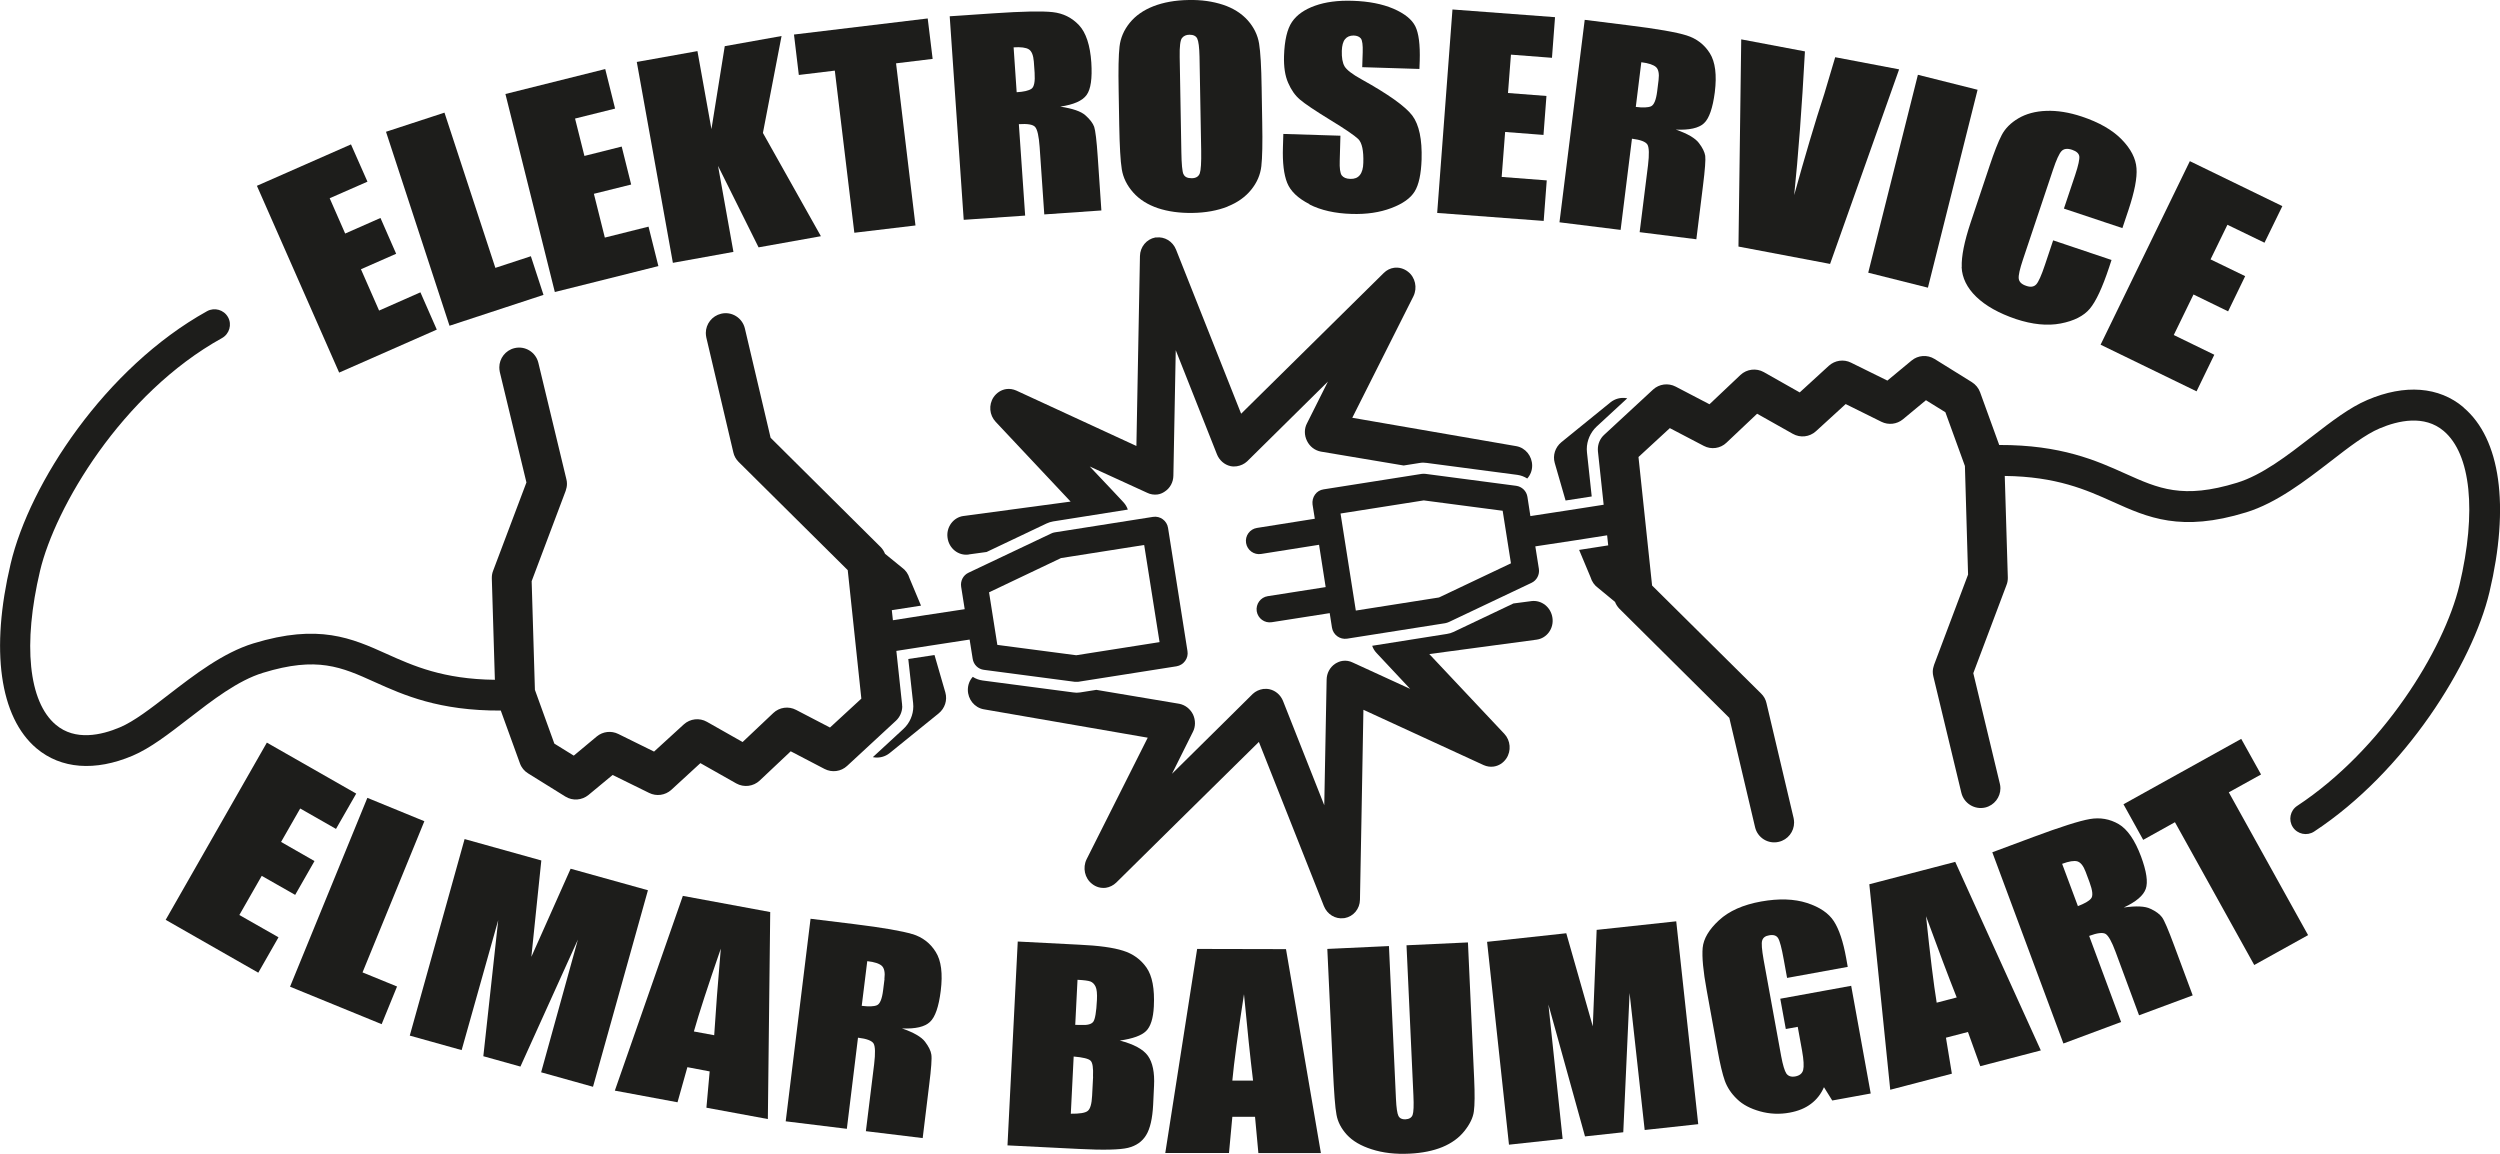
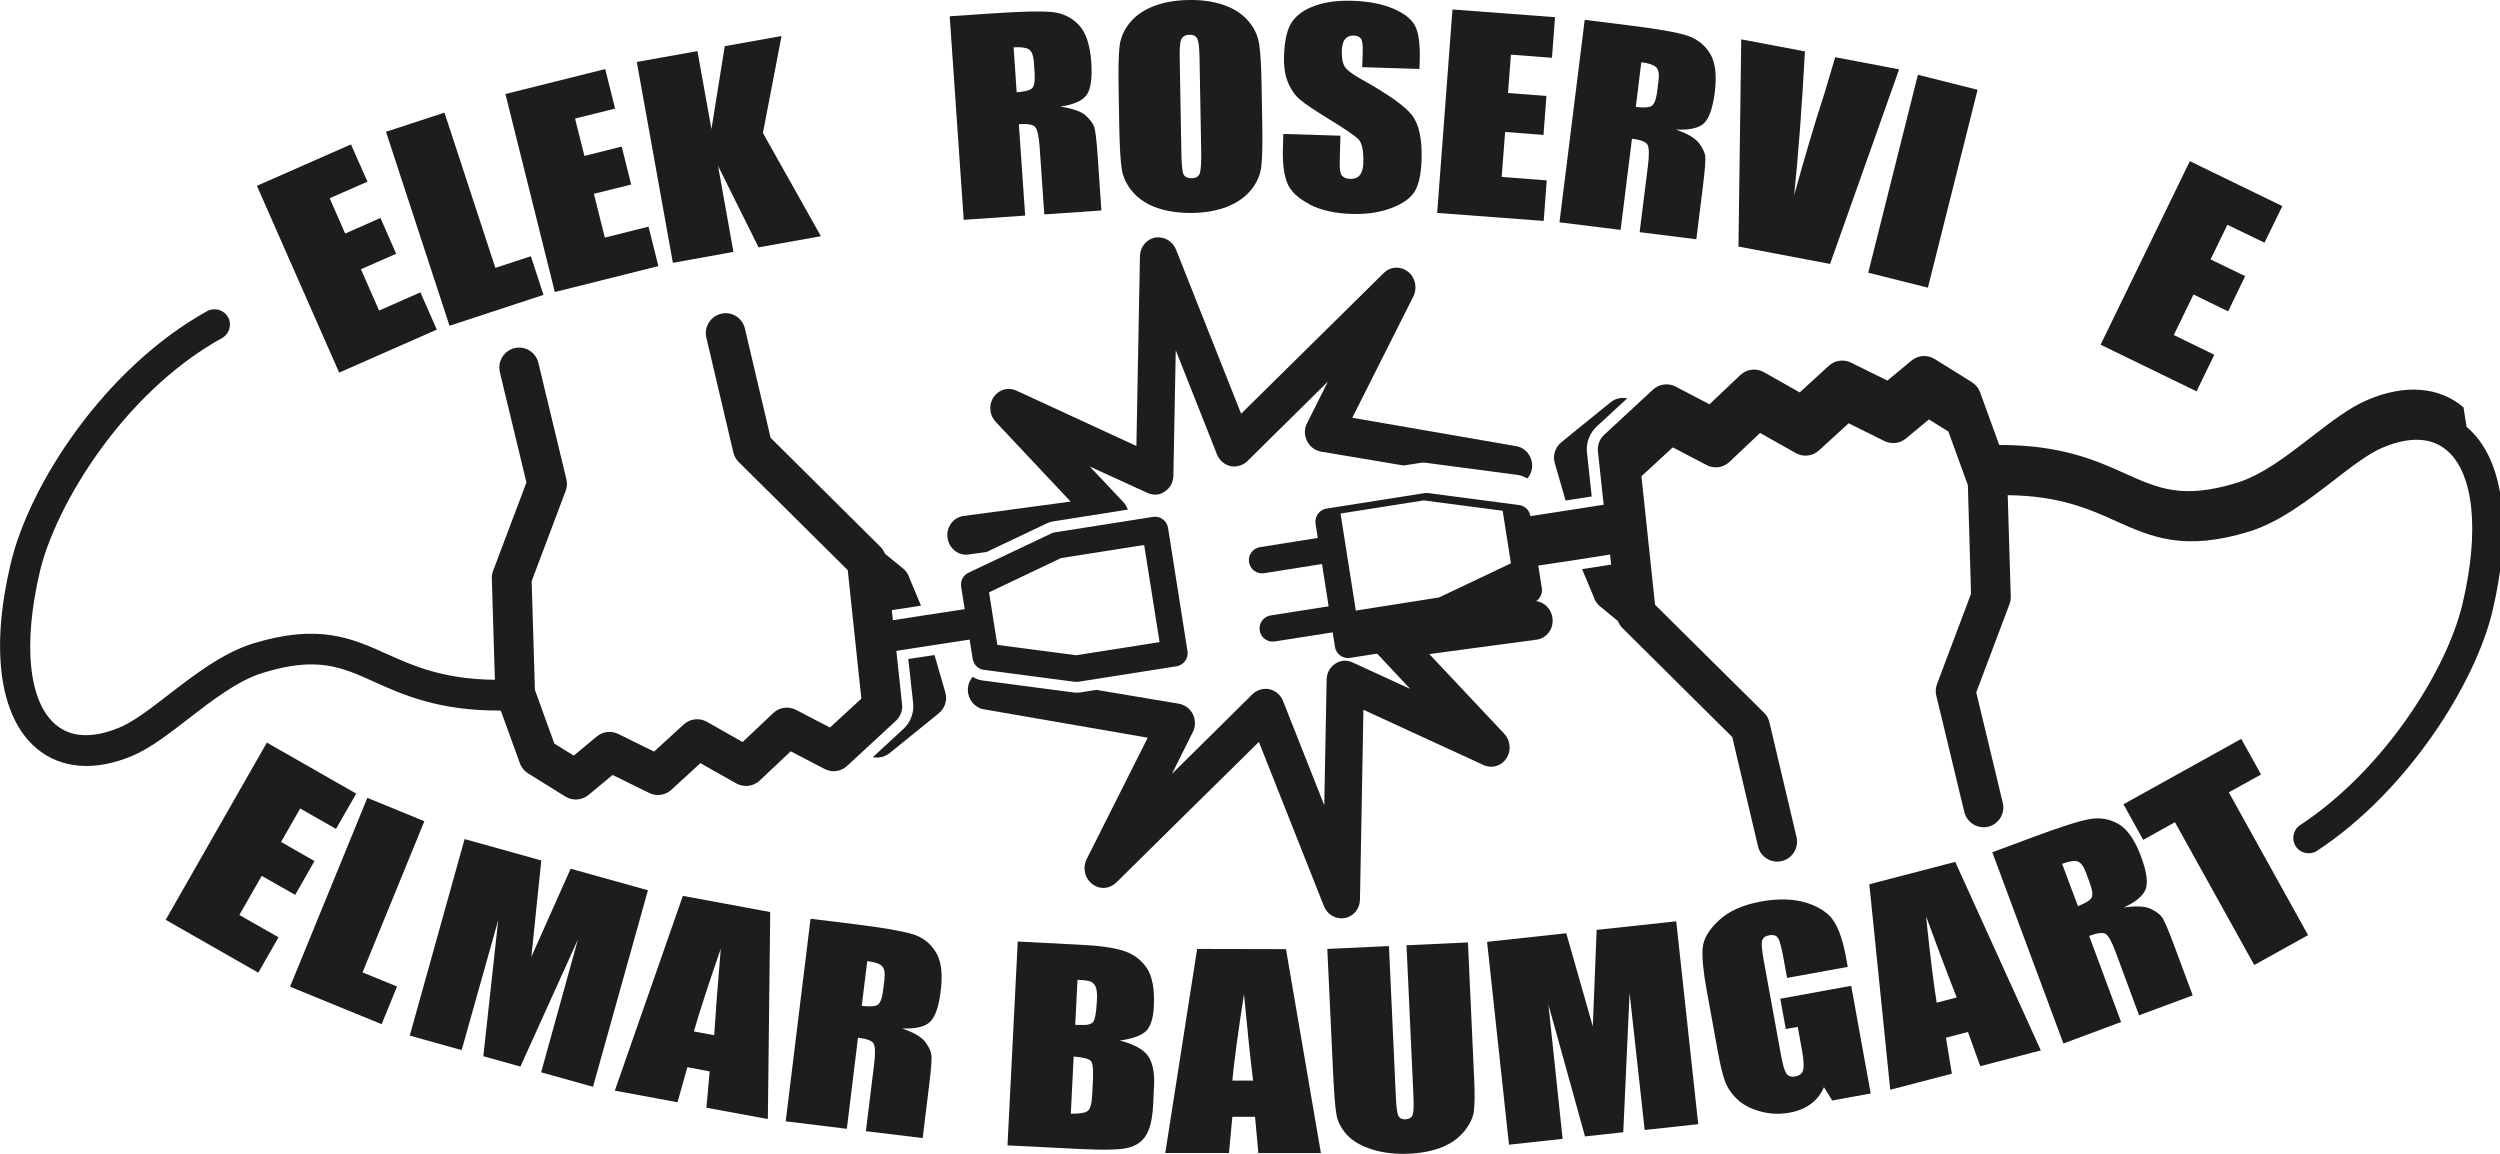
<svg xmlns="http://www.w3.org/2000/svg" id="Ebene_1" width="89.43mm" height="41.28mm" viewBox="0 0 253.5 117.01">
  <defs>
    <style>.cls-1{fill:#1d1d1b;}</style>
  </defs>
  <polygon class="cls-1" points="26.54 88.81 29.93 90.74 31.89 87.31 28.5 85.37 30.44 81.98 34.07 84.05 36.12 80.47 27.06 75.3 16.8 93.27 26.19 98.63 28.24 95.04 24.27 92.78 26.54 88.81" />
  <polygon class="cls-1" points="43.03 83.27 37.25 80.9 29.41 100.05 38.7 103.85 40.26 100.03 36.76 98.6 43.03 83.27" />
  <path class="cls-1" d="M57.86,88.09l-3.98,8.93.55-5.34c.17-1.7.33-3.17.46-4.43l-7.78-2.17-5.56,19.93,5.26,1.47,3.71-13.18-1.51,13.8,3.76,1.05,5.83-12.88-3.73,13.46,5.26,1.47,5.57-19.93-7.83-2.18Z" />
  <path class="cls-1" d="M62.35,110.59l6.35,1.18,1-3.56,2.26.43-.33,3.68,6.23,1.15.24-20.99-8.86-1.64-6.9,19.76ZM73.09,96.19c-.3,3.47-.52,6.4-.67,8.78l-2.06-.38c.5-1.78,1.41-4.58,2.73-8.4" />
  <path class="cls-1" d="M92.52,94.72c-1.02-.31-2.99-.66-5.93-1.02l-4.4-.54-2.52,20.54,6.2.76,1.13-9.24c.88.1,1.41.31,1.58.59.17.29.19.99.06,2.08l-.84,6.81,5.76.7.66-5.41c.21-1.65.28-2.67.22-3.05-.05-.38-.27-.82-.64-1.31-.37-.49-1.15-.94-2.34-1.35,1.37.06,2.32-.16,2.84-.66.53-.49.89-1.54,1.09-3.14.22-1.76.05-3.08-.51-3.96-.55-.89-1.34-1.49-2.36-1.81M89.69,99.27l-.14,1.12c-.11.9-.32,1.41-.63,1.54-.31.13-.82.15-1.54.06l.56-4.53c.74.08,1.23.25,1.48.48.25.24.34.68.26,1.32" />
  <path class="cls-1" d="M113.56,105.51c1.31-.19,2.19-.51,2.65-.96.46-.45.73-1.28.79-2.5.09-1.79-.16-3.09-.74-3.93-.59-.84-1.38-1.41-2.38-1.72-1-.32-2.48-.52-4.45-.61l-6.23-.32-1.04,20.67,7.22.36c2.51.13,4.18.09,5-.11.82-.2,1.44-.63,1.84-1.29.4-.65.64-1.68.71-3.08l.09-1.91c.07-1.36-.14-2.37-.62-3.05-.48-.67-1.43-1.18-2.86-1.55M110.84,109.17l-.1,1.94c-.04.83-.19,1.34-.45,1.54-.25.2-.82.29-1.71.28l.29-5.8c.93.08,1.51.22,1.71.42.21.19.29.74.25,1.62M111.23,101.39c-.06,1.23-.19,1.97-.37,2.21-.18.25-.58.36-1.2.33-.15,0-.36-.01-.63-.01l.23-4.57c.65.03,1.08.09,1.31.17.22.09.39.25.52.52.13.27.17.73.14,1.36" />
  <path class="cls-1" d="M121.39,96.22l-3.23,20.69h6.46s.34-3.67.34-3.67h2.3l.34,3.68h6.34s-3.54-20.68-3.54-20.68l-9.01-.02ZM124.96,109.56c.17-1.84.56-4.76,1.18-8.75.33,3.47.63,6.4.92,8.76h-2.1Z" />
  <path class="cls-1" d="M148.86,95.56l-6.24.29.7,15.22c.05,1.04.02,1.7-.08,1.98-.1.28-.35.43-.74.45-.34.01-.57-.1-.7-.35-.12-.24-.21-.82-.25-1.73l-.71-15.49-6.25.29.57,12.23c.11,2.33.22,3.87.36,4.58.13.73.48,1.4,1.05,2.03.58.63,1.42,1.13,2.53,1.48,1.11.36,2.39.51,3.82.44,1.29-.06,2.41-.29,3.34-.67.94-.39,1.68-.93,2.23-1.62.55-.69.88-1.36.96-2,.09-.65.1-1.74.03-3.3l-.63-13.83Z" />
  <path class="cls-1" d="M161.9,94.3l-.39,9.77-1.47-5.16c-.46-1.64-.87-3.06-1.22-4.28l-8.03.87,2.22,20.57,5.44-.59-1.44-13.62,3.71,13.37,3.88-.42.64-14.12,1.53,13.89,5.43-.59-2.23-20.57-8.08.87Z" />
  <path class="cls-1" d="M180.52,101.27l.56,3.07,1.21-.22.44,2.42c.17.94.2,1.6.11,1.96-.1.36-.37.57-.81.65-.4.07-.7-.03-.89-.29-.18-.27-.36-.86-.53-1.77l-1.78-9.77c-.18-1.04-.24-1.69-.14-1.97.09-.28.32-.45.7-.51.43-.08.74.01.91.29.17.27.36.99.57,2.16l.34,1.87,6.15-1.12-.16-.9c-.3-1.67-.72-2.91-1.24-3.72-.52-.81-1.43-1.44-2.73-1.86-1.3-.42-2.85-.47-4.65-.15-1.83.33-3.25.96-4.27,1.9-1.02.94-1.57,1.87-1.66,2.8-.08.93.05,2.36.41,4.31l1.1,6.06c.25,1.4.5,2.44.74,3.12.25.68.66,1.3,1.24,1.85.57.56,1.36.97,2.33,1.24.97.27,1.98.32,3,.13.87-.16,1.58-.45,2.16-.89.58-.43,1.02-1,1.32-1.69l.84,1.35,3.9-.71-1.98-10.92-7.19,1.31Z" />
  <path class="cls-1" d="M189.55,89.67l2.12,20.83,6.25-1.63-.6-3.65,2.23-.58,1.25,3.47,6.14-1.6-8.68-19.12-8.71,2.27ZM196.38,101.67c-.3-1.83-.66-4.75-1.08-8.77,1.2,3.28,2.23,6.02,3.11,8.24l-2.03.53Z" />
  <path class="cls-1" d="M219.23,93.01c-.23-.31-.62-.61-1.17-.86-.55-.27-1.45-.31-2.71-.13,1.25-.58,1.99-1.21,2.23-1.89.24-.68.08-1.77-.48-3.29-.62-1.65-1.37-2.75-2.27-3.28-.9-.52-1.88-.69-2.92-.51-1.05.18-2.96.79-5.73,1.82l-4.16,1.55,7.21,19.39,5.85-2.18-3.24-8.73c.83-.31,1.39-.37,1.67-.2.29.18.63.79,1.01,1.82l2.38,6.43,5.44-2.02-1.9-5.11c-.58-1.56-.98-2.5-1.21-2.81M212.03,91.11c-.21.26-.66.51-1.33.77l-1.6-4.29c.7-.26,1.21-.34,1.54-.25.33.1.61.44.84,1.05l.4,1.07c.31.84.37,1.4.15,1.65" />
  <polygon class="cls-1" points="226 80.34 229.27 78.53 227.26 74.92 215.32 81.55 217.32 85.16 220.54 83.37 228.58 97.85 234.04 94.82 226 80.34" />
  <polygon class="cls-1" points="44.29 33.42 42.63 29.64 38.44 31.49 36.6 27.3 40.17 25.73 38.58 22.1 35 23.68 33.43 20.1 37.26 18.42 35.59 14.64 26.05 18.84 34.39 37.78 44.29 33.42" />
  <polygon class="cls-1" points="55.11 29.9 53.83 25.98 50.23 27.16 45.07 11.42 39.14 13.36 45.58 33.03 55.11 29.9" />
  <polygon class="cls-1" points="66.76 26.98 65.76 22.98 61.33 24.09 60.22 19.65 64 18.71 63.04 14.86 59.26 15.81 58.31 12.02 62.37 11.01 61.37 7 51.25 9.53 56.26 29.61 66.76 26.98" />
  <polygon class="cls-1" points="74.37 25.54 72.81 16.82 76.92 25.08 83.24 23.95 77.36 13.48 79.25 3.65 73.49 4.68 72.14 13.09 70.72 5.18 64.57 6.28 68.23 26.65 74.37 25.54" />
-   <polygon class="cls-1" points="84.65 7.16 86.63 23.6 92.83 22.86 90.86 6.42 94.57 5.97 94.07 1.87 80.51 3.5 81 7.6 84.65 7.16" />
  <path class="cls-1" d="M103.3,12.59c.88-.06,1.44.03,1.66.28.23.26.38.93.46,2.04l.47,6.83,5.79-.4-.37-5.44c-.11-1.66-.24-2.68-.36-3.04-.13-.36-.42-.75-.88-1.16-.45-.41-1.31-.7-2.56-.89,1.36-.2,2.25-.59,2.67-1.18.43-.59.58-1.68.48-3.29-.12-1.76-.54-3.03-1.25-3.79-.72-.76-1.6-1.2-2.66-1.32-1.06-.12-3.06-.08-6.02.12l-4.43.3,1.42,20.64,6.23-.43-.64-9.29ZM102.77,4.8c.74-.05,1.26.02,1.55.2.29.18.46.6.51,1.24l.08,1.13c.06.9-.05,1.45-.32,1.63-.28.19-.78.31-1.5.35l-.31-4.56Z" />
  <path class="cls-1" d="M124.47,20.94c1.01-.4,1.81-.97,2.4-1.7.59-.73.93-1.52,1.03-2.39.1-.87.13-2.34.09-4.42l-.06-3.55c-.03-2.13-.12-3.62-.26-4.47-.14-.85-.52-1.64-1.15-2.35-.64-.71-1.48-1.24-2.51-1.58-1.04-.34-2.2-.51-3.49-.48-1.36.02-2.55.24-3.56.63-1.02.4-1.82.96-2.41,1.69-.59.73-.93,1.53-1.03,2.4-.1.87-.13,2.34-.09,4.42l.06,3.55c.04,2.14.12,3.63.26,4.48.14.85.52,1.63,1.16,2.35.64.72,1.48,1.24,2.51,1.59,1.03.34,2.2.5,3.49.48,1.36-.02,2.54-.24,3.56-.64M120,17.66c-.12-.28-.19-1.02-.21-2.23l-.17-9.66c-.02-1.06.06-1.69.23-1.91.17-.22.43-.34.76-.34.39,0,.66.12.79.39.13.27.21.88.23,1.83l.17,9.52c.02,1.21-.03,1.99-.14,2.31-.12.33-.39.5-.83.5-.43,0-.7-.13-.82-.41" />
  <path class="cls-1" d="M132.78,20.73c1.17.59,2.59.91,4.26.96,1.53.05,2.87-.15,4.03-.59,1.17-.44,1.96-1,2.38-1.69.42-.68.65-1.77.7-3.24.06-2.04-.25-3.52-.94-4.45-.7-.93-2.41-2.15-5.14-3.67-.95-.52-1.52-.97-1.73-1.32-.21-.36-.3-.89-.28-1.58.02-.53.12-.93.33-1.18.2-.25.49-.37.87-.37.35.01.59.12.74.31.14.2.2.66.18,1.37l-.05,1.53,5.8.18.03-.82c.05-1.64-.1-2.81-.45-3.51-.35-.7-1.09-1.29-2.22-1.78-1.13-.48-2.5-.75-4.13-.8-1.49-.05-2.76.12-3.82.5-1.06.38-1.84.92-2.33,1.64-.49.72-.76,1.87-.81,3.46-.03,1.1.1,2,.42,2.72.31.72.71,1.29,1.2,1.7.49.42,1.5,1.1,3.03,2.04,1.53.93,2.49,1.59,2.88,1.96.38.38.55,1.19.51,2.41-.01.55-.13.97-.35,1.24-.22.28-.54.4-.96.39-.43-.01-.71-.14-.88-.36-.16-.23-.23-.73-.2-1.51l.07-2.51-5.79-.18-.04,1.35c-.05,1.56.09,2.76.43,3.61.34.85,1.1,1.57,2.26,2.16" />
  <polygon class="cls-1" points="156.84 18.29 152.27 17.94 152.62 13.38 156.51 13.68 156.81 9.73 152.91 9.43 153.21 5.54 157.37 5.86 157.68 1.74 147.28 .96 145.73 21.59 156.53 22.4 156.84 18.29" />
  <path class="cls-1" d="M165.47,14.06c.88.11,1.4.31,1.58.6.17.29.19.99.06,2.08l-.85,6.8,5.75.72.67-5.41c.21-1.66.28-2.67.23-3.05-.06-.38-.27-.82-.64-1.3-.37-.49-1.15-.95-2.34-1.36,1.37.06,2.32-.15,2.85-.64.53-.49.89-1.54,1.1-3.14.22-1.76.05-3.08-.5-3.96-.55-.88-1.34-1.49-2.36-1.81-1.01-.32-2.99-.67-5.92-1.03l-4.41-.55-2.56,20.53,6.2.77,1.15-9.24ZM166.43,6.31c.74.09,1.23.26,1.49.49.25.23.34.67.26,1.31l-.14,1.13c-.11.9-.33,1.41-.63,1.54-.31.13-.82.15-1.54.06l.56-4.54Z" />
  <path class="cls-1" d="M192.56,7.03l-6.47-1.23-1.1,3.7c-.97,2.96-1.98,6.39-3.06,10.28.41-3.97.78-8.82,1.09-14.57l-6.46-1.22-.28,21.01,9.29,1.76,7-19.73Z" />
  <rect class="cls-1" x="184.63" y="15.26" width="20.69" height="6.24" transform="translate(129.69 203.01) rotate(-75.91)" />
-   <path class="cls-1" d="M198.91,27.09c.05,1.08.54,2.09,1.48,3,.95.92,2.29,1.67,4.02,2.26,1.67.55,3.19.71,4.54.45,1.35-.26,2.34-.76,2.96-1.5.62-.74,1.27-2.13,1.95-4.18l.25-.76-5.92-1.99-.83,2.48c-.36,1.08-.66,1.75-.89,1.99-.24.25-.58.3-1.02.14-.46-.15-.71-.4-.75-.73-.04-.34.11-.98.43-1.94l3.05-9.11c.33-.99.62-1.62.85-1.87.23-.25.59-.31,1.09-.14.43.15.67.36.72.65.04.29-.09.92-.42,1.91l-1.14,3.4,5.93,1.98.62-1.85c.61-1.84.89-3.24.81-4.23-.07-.98-.57-1.96-1.51-2.92-.94-.96-2.29-1.73-4.03-2.31-1.29-.43-2.49-.62-3.6-.58-1.12.04-2.06.3-2.84.76-.78.46-1.34,1.03-1.69,1.7-.35.67-.76,1.72-1.23,3.13l-1.92,5.74c-.64,1.92-.94,3.43-.9,4.5" />
  <polygon class="cls-1" points="222.73 39.68 224.53 35.97 220.42 33.97 222.42 29.86 225.93 31.57 227.66 28 224.15 26.3 225.86 22.79 229.62 24.61 231.43 20.9 222.05 16.34 213 34.95 222.73 39.68" />
-   <path class="cls-1" d="M249.8,41.3c-2.48-2.1-5.94-2.37-9.74-.75-1.8.76-3.67,2.2-5.65,3.73-2.47,1.91-5.03,3.89-7.58,4.67-5.5,1.69-7.95.59-11.33-.93-2.93-1.32-6.52-2.92-12.78-2.9l-1.94-5.35c-.15-.42-.45-.78-.83-1.02l-3.78-2.35c-.74-.46-1.68-.39-2.34.16,0,0-1.44,1.2-2.45,2.03-1.35-.67-3.69-1.82-3.69-1.82-.74-.37-1.63-.24-2.25.32,0,0-1.8,1.64-2.95,2.7-1.4-.79-3.64-2.06-3.64-2.06-.77-.43-1.73-.31-2.37.29,0,0-1.97,1.86-3.14,2.97-1.35-.71-3.43-1.79-3.43-1.79-.75-.39-1.67-.27-2.29.3l-4.95,4.58c-.42.38-.65.92-.65,1.48,0,.07,0,.14.01.21l.58,5.41-3.46.54s-2.24.34-3.97.61l-.3-1.95c-.09-.59-.56-1.04-1.14-1.12l-9.19-1.21c-.13-.02-.25-.01-.38,0l-9.96,1.57c-.35.05-.67.24-.87.53-.21.29-.29.65-.25,1l.23,1.45-5.86.93c-.73.11-1.23.8-1.11,1.53.12.73.8,1.23,1.53,1.11l5.87-.93.67,4.29-5.87.92c-.73.11-1.23.8-1.12,1.53.12.73.8,1.23,1.53,1.11l5.87-.92.23,1.47c.12.73.8,1.23,1.53,1.12l9.96-1.57c.12-.03.25-.06.37-.12l8.37-3.97c.54-.25.84-.84.75-1.42l-.36-2.28,3.96-.6s1.78-.28,3.32-.52l.11,1.02-2.95.46,1.16,2.77c.13.44.4.83.77,1.09l1.71,1.41c.1.26.25.49.44.69,0,0,10.39,10.32,11.15,11.07.24,1.01,2.61,11.08,2.61,11.08.25,1.08,1.33,1.75,2.41,1.49.92-.21,1.55-1.04,1.55-1.95,0-.16-.02-.3-.05-.46l-2.75-11.65c-.08-.37-.27-.71-.54-.97,0,0-10.12-10.04-11.06-10.96-.13-1.19-1.21-11.38-1.38-13.03.81-.75,2.12-1.96,3.18-2.93,1.35.7,3.44,1.8,3.44,1.8.75.4,1.69.27,2.3-.32,0,0,1.92-1.81,3.11-2.94,1.4.79,3.62,2.04,3.62,2.04.76.43,1.7.32,2.34-.26,0,0,1.88-1.72,3.02-2.76,1.37.68,3.63,1.8,3.63,1.8.71.35,1.56.25,2.17-.25,0,0,1.32-1.09,2.34-1.94.86.53,1.45.9,1.97,1.22.36,1,1.79,4.95,1.98,5.45.01.59.3,10.29.32,11.01-.26.68-3.45,9.16-3.45,9.16-.08.22-.13.47-.13.7,0,.16.02.32.06.47l2.84,11.8c.26,1.07,1.34,1.74,2.42,1.49.92-.22,1.54-1.05,1.54-1.95,0-.15-.02-.32-.06-.47,0,0-2.44-10.12-2.69-11.2.38-1.02,3.37-8.95,3.37-8.95.09-.22.13-.46.13-.7v-.06l-.31-10.29c5.25.06,8.27,1.41,10.96,2.62,3.55,1.6,6.9,3.11,13.52,1.07,3.09-.95,6-3.2,8.57-5.18,1.82-1.41,3.53-2.73,4.96-3.33,1.88-.8,4.54-1.4,6.5.26,2.76,2.34,3.36,8.18,1.6,15.61-1.58,6.64-7.88,16.75-16.45,22.4-.72.47-.92,1.44-.45,2.16.47.72,1.44.92,2.16.45,9.25-6.08,16.06-17.05,17.78-24.28,2.07-8.73,1.12-15.55-2.62-18.71M145.93,60.58c-.32.05-6.5,1.03-8.45,1.33-.29-1.86-1.26-7.98-1.55-9.84,1.94-.3,8.13-1.28,8.44-1.33.33.04,6.46.85,8,1.05.2,1.25.65,4.08.84,5.33-1.4.67-6.99,3.32-7.29,3.46" />
+   <path class="cls-1" d="M249.8,41.3c-2.48-2.1-5.94-2.37-9.74-.75-1.8.76-3.67,2.2-5.65,3.73-2.47,1.91-5.03,3.89-7.58,4.67-5.5,1.69-7.95.59-11.33-.93-2.93-1.32-6.52-2.92-12.78-2.9l-1.94-5.35c-.15-.42-.45-.78-.83-1.02l-3.78-2.35c-.74-.46-1.68-.39-2.34.16,0,0-1.44,1.2-2.45,2.03-1.35-.67-3.69-1.82-3.69-1.82-.74-.37-1.63-.24-2.25.32,0,0-1.8,1.64-2.95,2.7-1.4-.79-3.64-2.06-3.64-2.06-.77-.43-1.73-.31-2.37.29,0,0-1.97,1.86-3.14,2.97-1.35-.71-3.43-1.79-3.43-1.79-.75-.39-1.67-.27-2.29.3l-4.95,4.58c-.42.38-.65.92-.65,1.48,0,.07,0,.14.01.21l.58,5.41-3.46.54s-2.24.34-3.97.61c-.09-.59-.56-1.04-1.14-1.12l-9.19-1.21c-.13-.02-.25-.01-.38,0l-9.96,1.57c-.35.05-.67.24-.87.53-.21.29-.29.65-.25,1l.23,1.45-5.86.93c-.73.11-1.23.8-1.11,1.53.12.73.8,1.23,1.53,1.11l5.87-.93.67,4.29-5.87.92c-.73.11-1.23.8-1.12,1.53.12.73.8,1.23,1.53,1.11l5.87-.92.23,1.47c.12.73.8,1.23,1.53,1.12l9.96-1.57c.12-.03.25-.06.37-.12l8.37-3.97c.54-.25.84-.84.75-1.42l-.36-2.28,3.96-.6s1.78-.28,3.32-.52l.11,1.02-2.95.46,1.16,2.77c.13.44.4.83.77,1.09l1.71,1.41c.1.26.25.49.44.69,0,0,10.39,10.32,11.15,11.07.24,1.01,2.61,11.08,2.61,11.08.25,1.08,1.33,1.75,2.41,1.49.92-.21,1.55-1.04,1.55-1.95,0-.16-.02-.3-.05-.46l-2.75-11.65c-.08-.37-.27-.71-.54-.97,0,0-10.12-10.04-11.06-10.96-.13-1.19-1.21-11.38-1.38-13.03.81-.75,2.12-1.96,3.18-2.93,1.35.7,3.44,1.8,3.44,1.8.75.4,1.69.27,2.3-.32,0,0,1.92-1.81,3.11-2.94,1.4.79,3.62,2.04,3.62,2.04.76.43,1.7.32,2.34-.26,0,0,1.88-1.72,3.02-2.76,1.37.68,3.63,1.8,3.63,1.8.71.35,1.56.25,2.17-.25,0,0,1.32-1.09,2.34-1.94.86.53,1.45.9,1.97,1.22.36,1,1.79,4.95,1.98,5.45.01.59.3,10.29.32,11.01-.26.68-3.45,9.16-3.45,9.16-.08.22-.13.47-.13.7,0,.16.02.32.06.47l2.84,11.8c.26,1.07,1.34,1.74,2.42,1.49.92-.22,1.54-1.05,1.54-1.95,0-.15-.02-.32-.06-.47,0,0-2.44-10.12-2.69-11.2.38-1.02,3.37-8.95,3.37-8.95.09-.22.13-.46.13-.7v-.06l-.31-10.29c5.25.06,8.27,1.41,10.96,2.62,3.55,1.6,6.9,3.11,13.52,1.07,3.09-.95,6-3.2,8.57-5.18,1.82-1.41,3.53-2.73,4.96-3.33,1.88-.8,4.54-1.4,6.5.26,2.76,2.34,3.36,8.18,1.6,15.61-1.58,6.64-7.88,16.75-16.45,22.4-.72.47-.92,1.44-.45,2.16.47.72,1.44.92,2.16.45,9.25-6.08,16.06-17.05,17.78-24.28,2.07-8.73,1.12-15.55-2.62-18.71M145.93,60.58c-.32.05-6.5,1.03-8.45,1.33-.29-1.86-1.26-7.98-1.55-9.84,1.94-.3,8.13-1.28,8.44-1.33.33.04,6.46.85,8,1.05.2,1.25.65,4.08.84,5.33-1.4.67-6.99,3.32-7.29,3.46" />
  <path class="cls-1" d="M98.22,56.22l1.82-.25,6.08-2.89c.21-.1.44-.17.67-.21l7.57-1.2c-.09-.27-.24-.52-.44-.74,0,0-1.89-2.03-3.42-3.63,2.79,1.27,5.83,2.67,5.83,2.67.32.16.68.21,1.02.17.27-.03.53-.14.76-.3.54-.35.86-.95.87-1.61,0,0,.12-6.5.24-12.72,2.08,5.24,4.18,10.56,4.18,10.56.24.6.75,1.05,1.36,1.19.22.05.43.05.64.02.4-.06.77-.23,1.06-.5,0,0,4.1-4.05,8.19-8.09-.87,1.73-2.12,4.23-2.12,4.23-.29.54-.29,1.21,0,1.79.28.57.79.96,1.4,1.08l8.4,1.41,1.64-.26c.23-.04.47-.04.71,0l9.18,1.21c.37.05.7.18,1,.37.31-.34.5-.8.5-1.3,0-.97-.67-1.81-1.6-1.98,0,0-12.74-2.2-16.64-2.88,1.7-3.38,6.2-12.32,6.2-12.32.42-.86.19-1.92-.55-2.49-.42-.33-.92-.46-1.4-.4-.39.05-.76.23-1.06.53,0,0-11.37,11.22-14.46,14.27-1.58-3.97-6.6-16.64-6.6-16.64-.34-.85-1.17-1.34-2.02-1.23-.03,0-.05,0-.09,0-.88.17-1.53.95-1.55,1.88,0,0-.28,14.83-.36,19.26-3.52-1.63-12.18-5.62-12.18-5.62-.32-.14-.67-.2-1.01-.15-.51.07-.98.37-1.29.82-.52.78-.43,1.82.21,2.5,0,0,4.7,5,7.6,8.09-4.14.55-10.87,1.46-10.87,1.46-1.03.14-1.76,1.14-1.61,2.2.14,1.09,1.1,1.85,2.14,1.71" />
  <path class="cls-1" d="M155.29,60.95l-1.83.24-6.08,2.89c-.21.1-.44.17-.67.2l-7.57,1.2c.09.27.24.52.44.73,0,0,1.9,2.02,3.41,3.64-2.78-1.28-5.82-2.67-5.82-2.67-.32-.16-.68-.22-1.02-.17-.27.03-.53.15-.76.29-.54.36-.86.96-.87,1.61,0,0-.12,6.51-.24,12.74-2.08-5.25-4.18-10.57-4.18-10.57-.24-.6-.75-1.05-1.36-1.19-.22-.05-.43-.05-.65-.03-.4.06-.77.23-1.06.5,0,0-4.09,4.06-8.19,8.1.87-1.73,2.11-4.23,2.11-4.23.29-.54.29-1.21.02-1.79-.29-.57-.79-.96-1.4-1.08l-8.4-1.41-1.64.26c-.24.04-.47.04-.7,0l-9.19-1.21c-.36-.05-.7-.17-1-.37-.31.34-.5.8-.5,1.31,0,.97.67,1.81,1.61,1.98,0,0,12.74,2.21,16.63,2.88-1.69,3.38-6.2,12.33-6.2,12.33-.42.86-.19,1.92.55,2.49.42.34.92.46,1.4.4.39-.06.76-.24,1.06-.53,0,0,11.36-11.22,14.46-14.26,1.57,3.97,6.59,16.64,6.59,16.64.34.85,1.17,1.35,2.03,1.23.03,0,.05,0,.09-.01.88-.16,1.53-.94,1.54-1.86,0,0,.28-14.84.35-19.26,3.53,1.62,12.19,5.61,12.19,5.61.32.14.66.2,1.01.15.51-.07.98-.36,1.29-.82.52-.77.43-1.83-.2-2.5,0,0-4.7-5-7.61-8.09,4.13-.56,10.88-1.46,10.88-1.46,1.04-.14,1.76-1.13,1.61-2.2-.15-1.09-1.1-1.84-2.14-1.71" />
  <path class="cls-1" d="M91.48,71.62c0-.07,0-.14-.01-.21l-.58-5.41,3.46-.54s2.24-.34,3.97-.61l.31,1.95c.09.59.55,1.05,1.14,1.12l9.19,1.21c.13.01.26.01.38,0l9.96-1.57c.35-.06.66-.25.87-.54.21-.29.3-.64.24-1l-1.97-12.49c-.11-.73-.8-1.24-1.53-1.12l-9.96,1.57c-.13.02-.25.06-.37.12l-8.37,3.97c-.54.25-.84.83-.75,1.42l.36,2.28-3.96.6s-1.78.28-3.32.52l-.11-1.02,2.96-.46-1.16-2.77c-.13-.44-.4-.83-.77-1.09l-1.72-1.4c-.1-.25-.25-.49-.45-.69,0,0-10.39-10.31-11.15-11.07-.24-1.01-2.61-11.09-2.61-11.09-.26-1.08-1.34-1.75-2.41-1.49-.92.22-1.55,1.04-1.55,1.95,0,.15.02.31.05.46l2.74,11.65c.08.37.27.7.54.97,0,0,10.13,10.05,11.06,10.97.13,1.19,1.2,11.38,1.38,13.03-.81.75-2.12,1.96-3.18,2.93-1.35-.7-3.44-1.79-3.44-1.79-.76-.4-1.69-.27-2.31.32,0,0-1.92,1.81-3.11,2.94-1.4-.79-3.62-2.05-3.62-2.05-.75-.43-1.7-.32-2.34.26,0,0-1.89,1.72-3.02,2.76-1.38-.68-3.63-1.79-3.63-1.79-.71-.35-1.56-.25-2.17.25,0,0-1.32,1.09-2.34,1.95-.86-.54-1.45-.9-1.97-1.22-.36-1-1.79-4.96-1.97-5.45-.02-.59-.3-10.29-.33-11.02.26-.68,3.45-9.16,3.45-9.16.08-.23.13-.47.13-.71,0-.16-.02-.32-.06-.47l-2.84-11.8c-.26-1.08-1.34-1.75-2.42-1.49-.92.22-1.54,1.05-1.54,1.95,0,.16.02.31.05.47,0,0,2.44,10.12,2.7,11.2-.39,1.02-3.38,8.96-3.38,8.96-.09.23-.13.46-.13.71v.06l.31,10.28c-5.25-.06-8.27-1.41-10.96-2.62-3.55-1.6-6.9-3.1-13.53-1.07-3.09.95-6,3.2-8.57,5.18-1.81,1.4-3.53,2.73-4.96,3.33-1.88.8-4.54,1.4-6.5-.26-2.77-2.33-3.36-8.17-1.6-15.61,1.52-6.4,8.25-17.95,18.45-23.6.75-.42,1.03-1.37.61-2.12-.42-.75-1.37-1.02-2.12-.61C10.66,37.29,3,49.03,1.08,57.16c-2.07,8.74-1.12,15.55,2.62,18.72,2.48,2.09,5.94,2.36,9.74.75,1.8-.76,3.67-2.21,5.65-3.74,2.47-1.91,5.03-3.89,7.58-4.67,5.5-1.69,7.95-.59,11.33.94,2.93,1.32,6.52,2.92,12.78,2.89l1.94,5.35c.15.43.45.79.83,1.02l3.78,2.35c.74.46,1.68.38,2.34-.16,0,0,1.44-1.19,2.45-2.03,1.35.66,3.7,1.82,3.7,1.82.74.37,1.63.25,2.25-.31,0,0,1.79-1.65,2.95-2.71,1.39.79,3.64,2.06,3.64,2.06.77.43,1.73.31,2.37-.29,0,0,1.97-1.86,3.15-2.97,1.35.71,3.43,1.79,3.43,1.79.75.39,1.67.27,2.29-.31l4.95-4.58c.41-.38.64-.92.64-1.48M107.57,56.59c.32-.05,6.5-1.03,8.45-1.33.29,1.86,1.26,7.99,1.56,9.85-1.95.31-8.13,1.28-8.45,1.33-.33-.04-6.46-.85-8-1.05-.2-1.25-.64-4.09-.84-5.33,1.4-.67,6.99-3.33,7.29-3.47" />
  <path class="cls-1" d="M94.75,66.42l-2.65.4.49,4.46.02.34c0,.87-.37,1.71-1,2.29l-3.1,2.86.09.02c.57.09,1.15-.06,1.6-.42l4.99-4.04c.62-.51.89-1.33.67-2.11l-1.1-3.8Z" />
  <path class="cls-1" d="M158.75,50.75l2.65-.41-.48-4.46-.02-.33c0-.87.37-1.71,1-2.3l3.1-2.86-.09-.02c-.57-.09-1.15.06-1.6.42l-4.99,4.05c-.62.51-.89,1.33-.67,2.1l1.1,3.81Z" />
</svg>